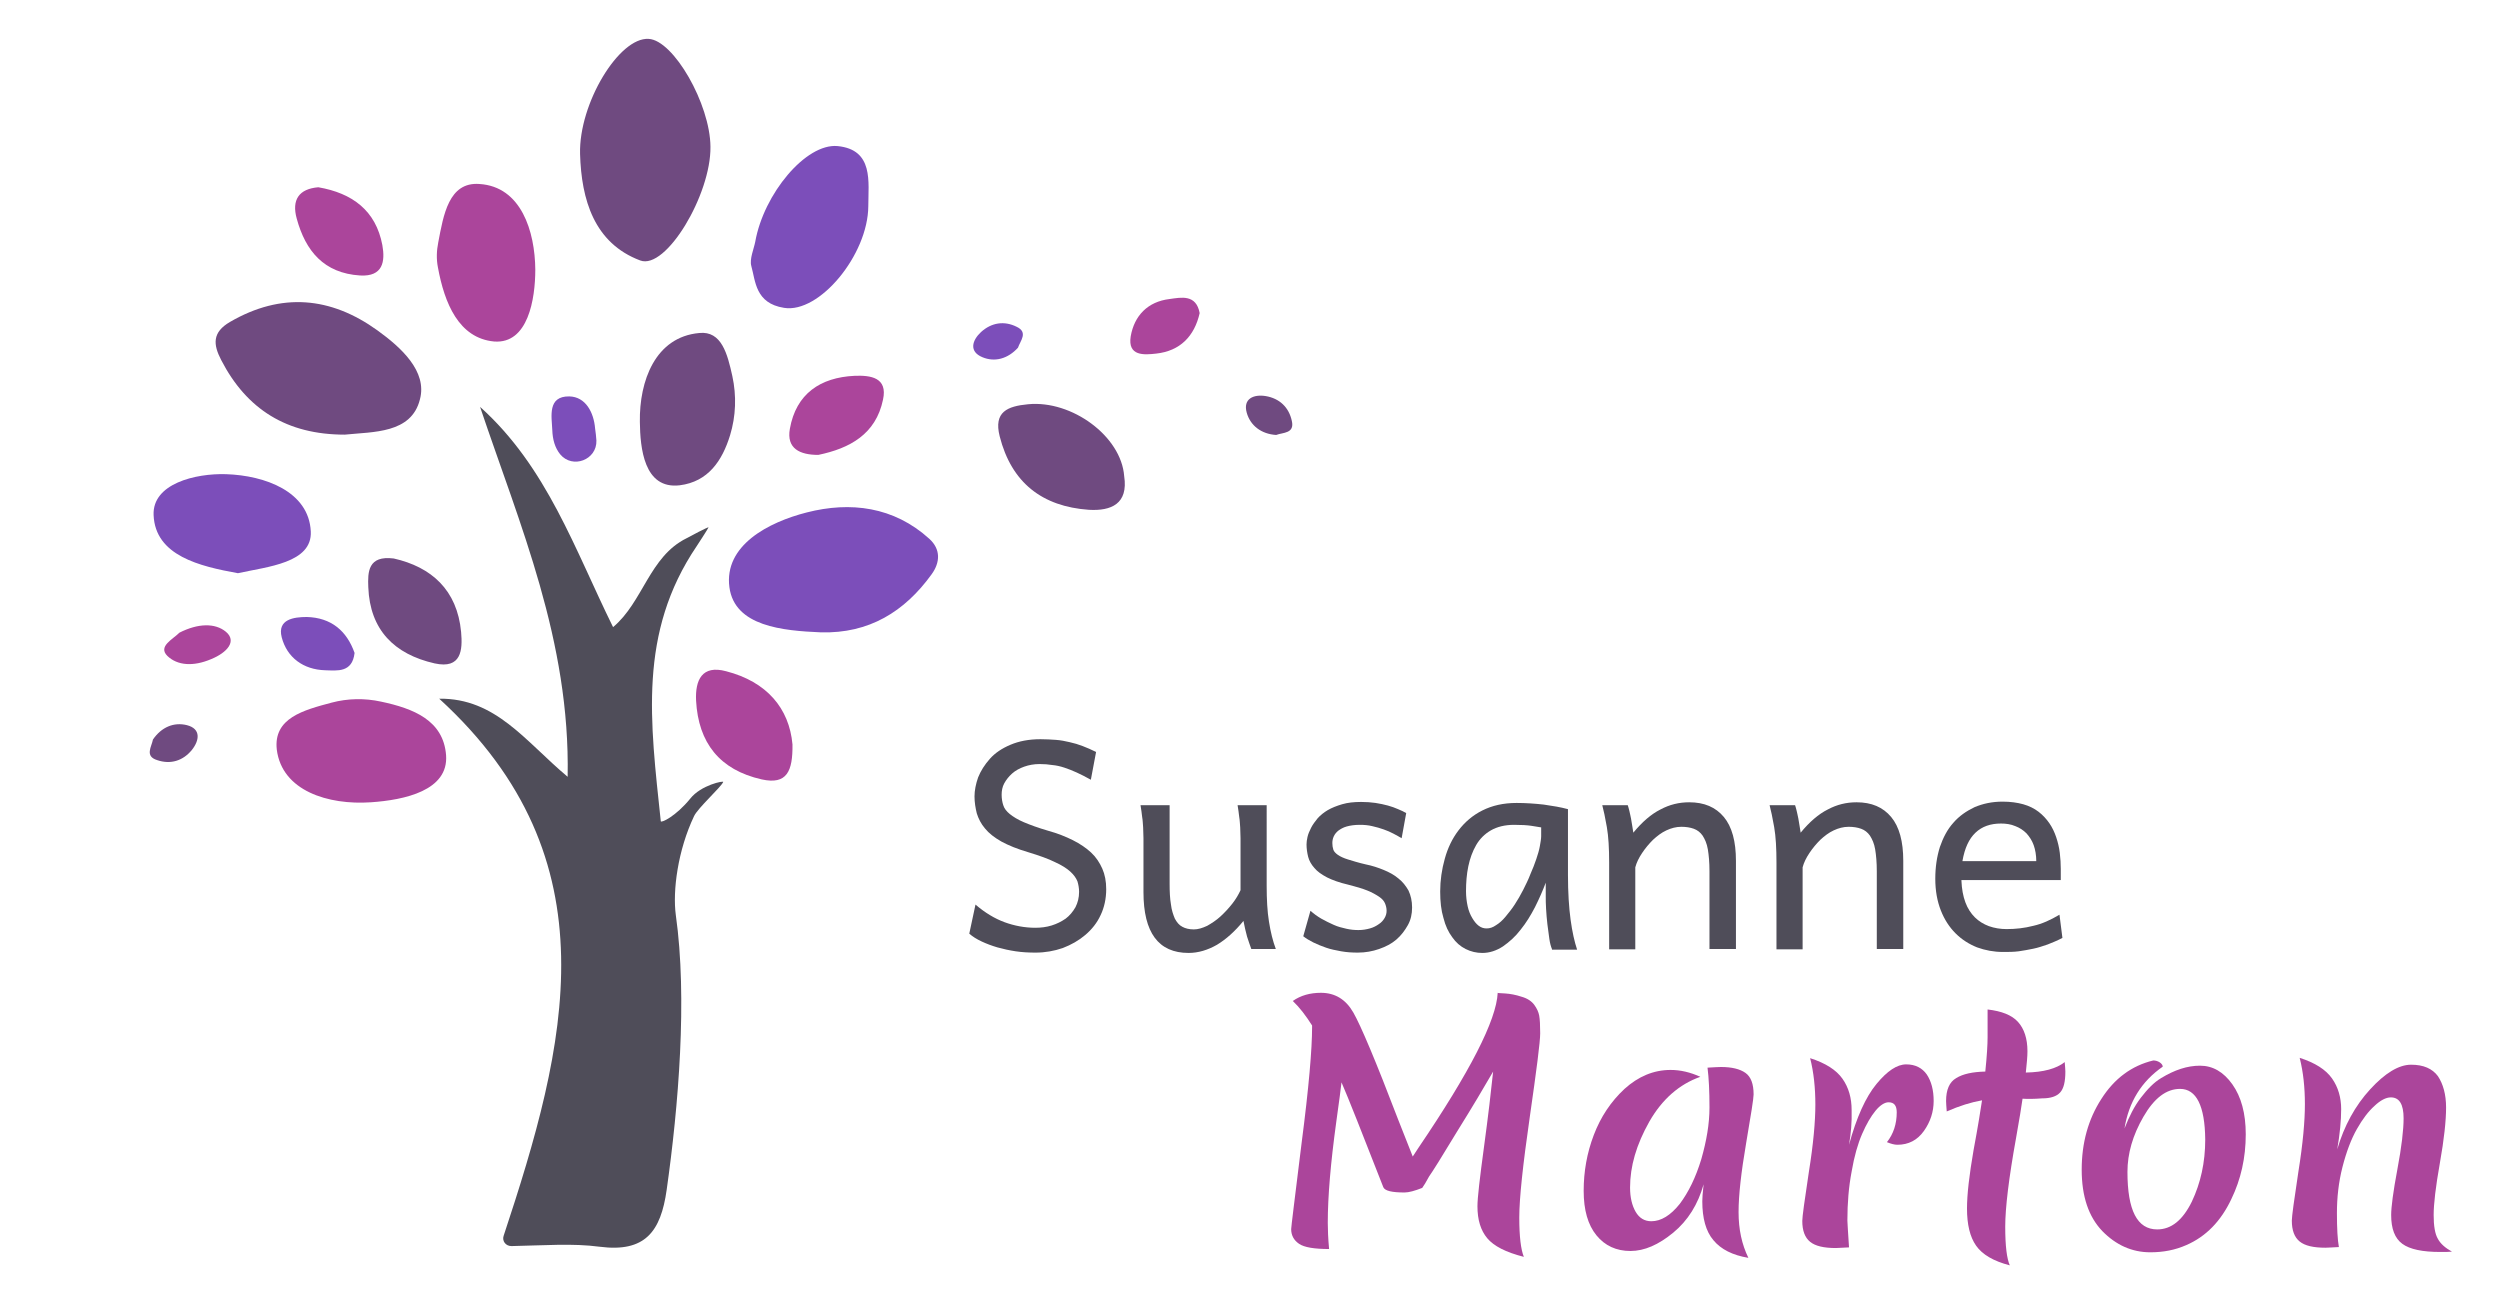
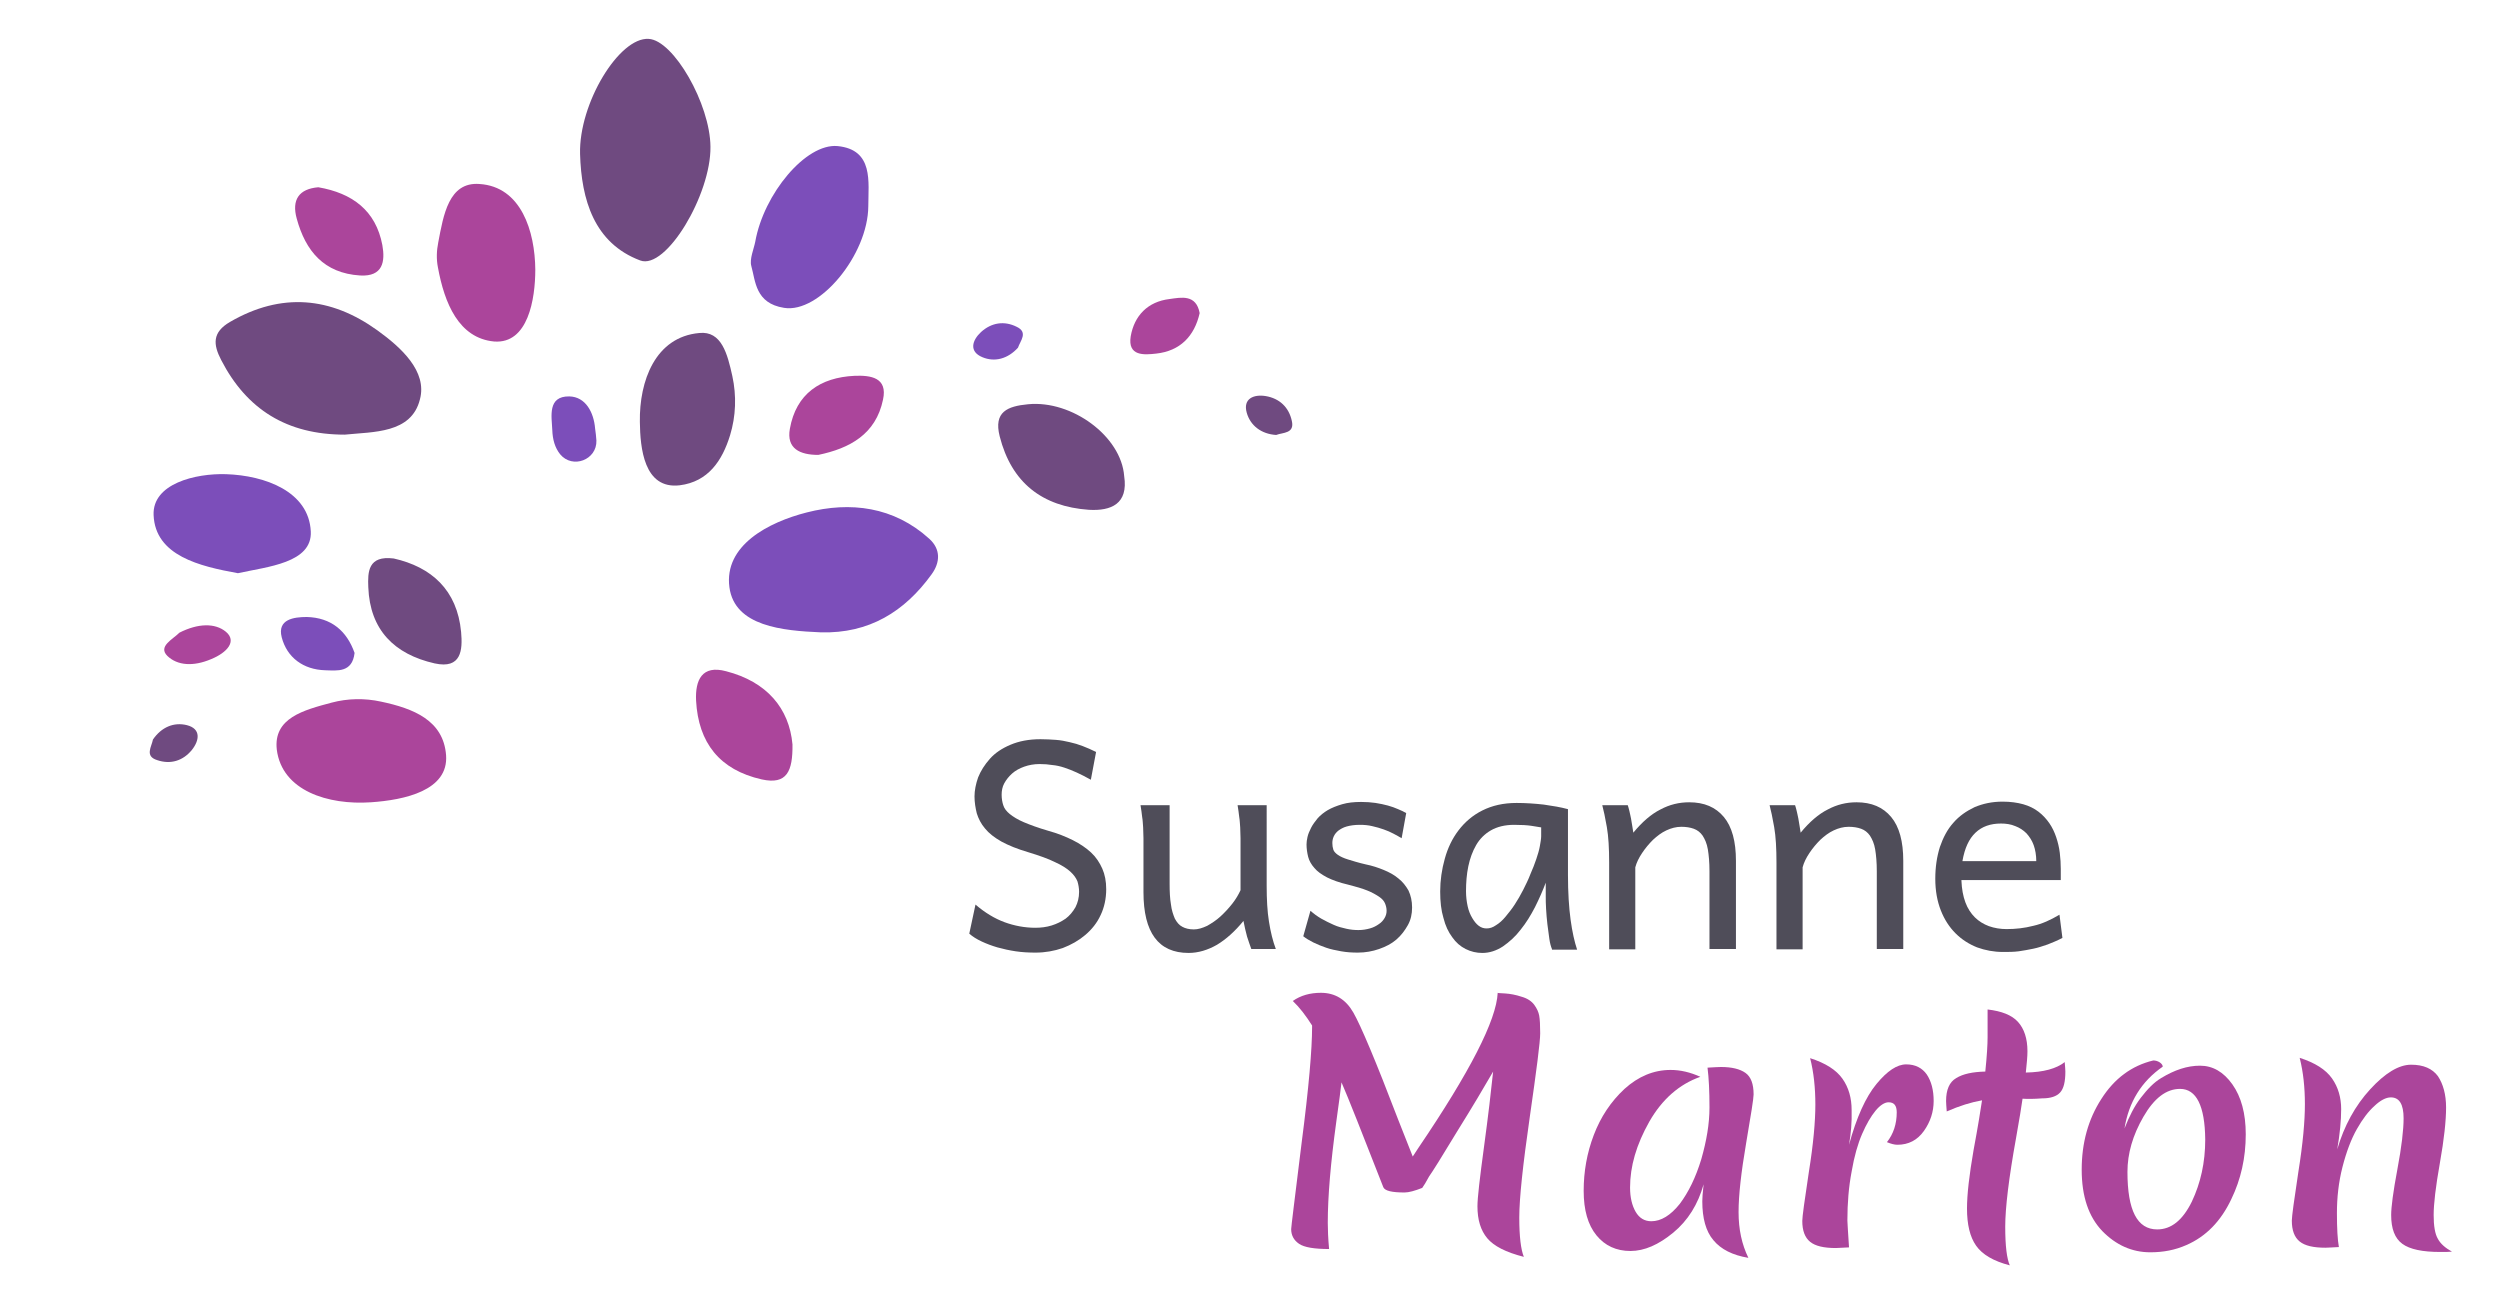
<svg xmlns="http://www.w3.org/2000/svg" version="1.1" x="0px" y="0px" viewBox="0 0 765 400" style="enable-background:new 0 0 765 400;" xml:space="preserve">
  <style type="text/css">
	.st0{fill:#4F4D59;}
	.st1{fill:#6F4A80;}
	.st2{fill:#7C4EBA;}
	.st3{fill:#AB459B;}
	.st4{display:none;}
	.st5{display:inline;}
	.st6{fill:#DFDFEF;}
</style>
  <g id="Ebene_1">
    <g id="Logo_1_">
-       <path class="st0" d="M154.1,378.2c19.3-58.3,34.2-115.1-19.7-164.4c17.3-0.2,26.3,13,39.3,23.9c0.8-41.7-14.6-76.9-26.8-113.2    c20.5,18.4,29,43.7,40.7,67.4c9.2-7.7,11.1-21.6,22.5-27.2c0.7-0.4,6.9-3.7,6.7-3.3c-0.2,0.5-3.4,5.4-3.6,5.7    c-18,26.6-14.2,53.8-11,84.2c0.1,0.6,4.6-1.5,9-6.9c3.3-4.2,10.4-5.6,10.1-5.1c-0.7,1.6-7.7,7.9-8.9,10.4    c-5,10.5-6.6,22.9-5.6,30.3c3.6,25.5,0.8,58.7-2.8,84.1c-1.8,12.8-6.6,19.2-20.5,17.4c-8.3-1.1-16.8-0.4-27-0.2    C154.7,381.3,153.6,379.7,154.1,378.2z" />
      <path class="st1" d="M217.4,44.9c0.2,14.6-13.6,37.8-21.5,34.8c-14.1-5.3-18-18.6-18.4-32.6c-0.4-15.5,12-35.8,21-35.2    C206.1,12.3,217.3,31.8,217.4,44.9z" />
      <path class="st1" d="M105.5,133c-17.7,0-30-7.7-37.8-22.8c-2.5-4.8-2.8-8.5,2.7-11.7c15.7-9.1,30.8-7.7,45.1,2.6    c7.2,5.2,15.3,12.5,13,21.1C125.9,132.7,114.2,132.1,105.5,133z" />
      <path class="st2" d="M251.2,193.5c-11.6-0.5-26.4-1.8-28-13.8c-1.7-12.8,11.9-19.9,23.7-22.9c13.3-3.4,26.6-1.8,37.5,8.1    c3.5,3.2,3.3,7.2,0.7,10.8C276.8,187.2,265.9,193.9,251.2,193.5z" />
      <path class="st3" d="M101.5,215c4.9-1.3,10.1-1.4,15.1-0.3c9.9,2.1,19.1,5.7,19.9,16.4c0.8,10.8-12.7,13.7-23,14.4    c-13.1,0.9-27.2-3.5-28.8-16.1C83.6,219.7,92.9,217.3,101.5,215z" />
      <path class="st2" d="M229.9,81.4c-0.6-2.1,0.8-5.3,1.2-7.4c2.6-14.7,15.5-30.2,25.2-29.3c11.1,1.1,9.4,11,9.4,18.4    c-0.1,14.9-15,32.9-25.8,31.1C231.1,92.8,231.2,86,229.9,81.4z" />
      <path class="st3" d="M134,81.8c-0.5-2.5-0.4-5.1,0.1-7.6c1.6-8.4,3.2-18.6,12.6-17.9c12.8,0.8,17,14.5,17.1,26.2    c0,9-2.2,22.8-12.6,22C140.4,103.5,136,92.8,134,81.8z" />
      <path class="st1" d="M224.1,115.1c1.3,6,1.1,12.2-0.7,18.1c-2.4,7.8-6.7,14.2-15.4,15.3c-11,1.3-12.1-11.5-12.2-19.4    c-0.2-12.5,4.7-26,18.2-27.2C220.8,101.2,222.6,108.3,224.1,115.1z" />
      <path class="st2" d="M72.8,175.4c-11.6-2.1-25.3-5.3-25.8-17.8c-0.4-9.6,12.8-12.8,22.2-12.5c11.9,0.4,25.3,5.3,25.9,17.5    C95.6,172.3,81.8,173.4,72.8,175.4z" />
      <path class="st1" d="M344,145.7c1.3,8.5-4,10.7-10.8,10.3c-14.3-1-23.7-8.3-27.3-22.5c-1.9-7.5,2.4-9.2,8.7-9.8    C328,122.4,343.1,133.5,344,145.7z" />
      <path class="st3" d="M242.5,227.8c0.1,8.2-1.7,12.4-9.4,10.7c-12.9-2.9-19.4-11.2-20.1-24.1c-0.3-6.3,1.8-11,9.2-9    C234.6,208.6,241.5,216.7,242.5,227.8z" />
      <path class="st1" d="M120.5,170.9c11.5,2.6,19.4,9.6,20.6,22.5c0.5,5.5,0.1,11.4-8.1,9.6c-12.3-2.8-19.8-10.2-20.3-23.3    C112.5,175,112.6,169.9,120.5,170.9z" />
      <path class="st3" d="M97.4,57.3c10.4,1.8,17.6,7.1,19.6,17.7c0.9,5,0.2,9.7-6.8,9.3c-11.1-0.7-16.7-7.5-19.4-17.4    C89.2,61.1,91.5,57.8,97.4,57.3z" />
      <path class="st3" d="M250.4,139.2c-5.6,0-9.8-1.9-8.7-8c1.9-10.7,9.3-15.7,19.8-16.2c4.9-0.2,10.2,0.5,8.7,7.3    C268,132.9,260,137.2,250.4,139.2z" />
      <path class="st2" d="M108.5,199.8c-0.7,6.1-5.3,5.4-9,5.3c-6.7-0.2-11.7-3.9-13.3-10.1c-1.4-5.5,3.7-6.2,7.7-6.2    C101.3,189,106.1,193,108.5,199.8z" />
      <path class="st3" d="M367.1,95.8c-1.6,7.1-6,11.6-13.3,12.4c-3.6,0.4-8.8,0.9-7.8-5.3c1.1-6.3,5.2-10.6,11.9-11.4    C361.5,91,366,90,367.1,95.8z" />
      <path class="st2" d="M182.5,134.8c0.2,5.9-7.3,8.8-11.1,4.2c-1.6-2-2.3-4.5-2.4-7.4c-0.2-4.2-1.5-10.4,5.2-10.3    c5,0.1,7.5,4.9,7.9,9.8C182.3,132.3,182.4,133.6,182.5,134.8z" />
      <path class="st1" d="M390.5,133.1c-4.6-0.3-7.9-2.9-9-6.8c-1.2-4.3,2.1-5.7,5.8-5.1c4.2,0.7,7.1,3.4,8,7.6    C396.2,132.7,392.6,132.3,390.5,133.1z" />
      <path class="st2" d="M311.5,106.4c-3.1,3.4-7.1,4.5-10.9,2.9c-4.1-1.7-3.2-5.1-0.4-7.7c3.2-2.9,7.1-3.5,10.9-1.6    C314.7,101.7,312.2,104.3,311.5,106.4z" />
      <path class="st1" d="M46.8,226.3c2.6-3.8,6.4-5.4,10.4-4.4c4.3,1.1,3.9,4.6,1.5,7.6c-2.7,3.3-6.5,4.5-10.6,3.1    C44.2,231.4,46.4,228.5,46.8,226.3z" />
      <path class="st3" d="M54.9,193.6c5.7-2.9,10.9-3,14.2-0.3c3.5,2.9,0.4,6.4-4.5,8.4c-5.4,2.3-10.3,2-13.4-1    C48.3,197.8,52.8,195.7,54.9,193.6z" />
      <g>
        <path class="st0" d="M333.8,238.6c-1.6-0.9-3-1.6-4.3-2.2c-1.3-0.6-2.6-1.1-3.8-1.5c-1.2-0.4-2.5-0.7-3.7-0.8     c-1.2-0.2-2.5-0.3-3.9-0.3c-1.7,0-3.3,0.3-4.7,0.8c-1.4,0.5-2.7,1.2-3.7,2.1c-1,0.9-1.8,1.9-2.4,3c-0.6,1.1-0.8,2.3-0.8,3.5     c0,1.2,0.2,2.3,0.5,3.2c0.3,1,1,1.9,2,2.7c1,0.8,2.4,1.7,4.3,2.5c1.9,0.8,4.3,1.7,7.4,2.6c2.9,0.8,5.4,1.8,7.6,2.9     c2.2,1.1,4.1,2.4,5.6,3.8s2.6,3.1,3.4,4.9c0.8,1.8,1.2,3.9,1.2,6.3c0,2.9-0.6,5.6-1.7,7.9c-1.1,2.4-2.7,4.4-4.7,6.1     c-2,1.7-4.3,3-6.9,4c-2.6,0.9-5.4,1.4-8.3,1.4c-2.1,0-4.1-0.1-6.1-0.4c-2-0.3-3.8-0.7-5.6-1.2c-1.7-0.5-3.3-1.1-4.8-1.8     s-2.8-1.5-3.8-2.4l1.9-8.9c2.9,2.5,5.9,4.3,8.9,5.4s6.2,1.7,9.4,1.7c1.7,0,3.4-0.2,5-0.7c1.6-0.5,3-1.2,4.3-2.1     c1.2-0.9,2.2-2.1,3-3.5c0.7-1.4,1.1-2.9,1.1-4.7c0-1.1-0.2-2.2-0.5-3.2c-0.4-1-1.1-2-2.2-3c-1.1-1-2.7-2-4.7-2.9     c-2-1-4.8-2-8.1-3c-3.4-1-6.1-2.1-8.3-3.3c-2.1-1.2-3.8-2.5-5-4c-1.2-1.4-2-3-2.5-4.6c-0.4-1.6-0.7-3.4-0.7-5.2     c0-1.8,0.4-3.8,1.1-5.8c0.8-2,2-3.9,3.6-5.7s3.7-3.2,6.3-4.3c2.6-1.1,5.6-1.7,9.2-1.7c1.7,0,3.2,0.1,4.7,0.2     c1.5,0.1,2.9,0.4,4.2,0.7c1.4,0.3,2.7,0.7,4,1.2c1.3,0.5,2.7,1.1,4.1,1.8L333.8,238.6z" />
        <path class="st0" d="M382.9,290.4c-0.2-0.5-0.4-1.1-0.6-1.7c-0.2-0.7-0.5-1.4-0.7-2.1c-0.2-0.7-0.4-1.5-0.6-2.4     c-0.2-0.8-0.3-1.6-0.5-2.4c-2.6,3.2-5.3,5.6-8.1,7.3c-2.8,1.6-5.7,2.5-8.7,2.5c-9.2,0-13.8-6.2-13.8-18.6v-12.7     c0-1.4,0-2.6,0-3.8c0-1.1-0.1-2.2-0.1-3.3c-0.1-1.1-0.1-2.1-0.3-3.2c-0.1-1.1-0.3-2.3-0.5-3.6h8.9v24c0,2.4,0.1,4.6,0.4,6.3     c0.2,1.8,0.7,3.2,1.2,4.4c0.6,1.1,1.3,2,2.3,2.5c0.9,0.5,2.1,0.8,3.5,0.8c1.3,0,2.6-0.4,4.1-1.1c1.4-0.8,2.8-1.7,4.1-2.9     c1.3-1.2,2.5-2.5,3.6-3.9c1.1-1.4,1.9-2.8,2.5-4.1v-12.1c0-1.4,0-2.7,0-3.8c0-1.1-0.1-2.2-0.1-3.3c-0.1-1-0.1-2.1-0.3-3.2     c-0.1-1.1-0.3-2.3-0.5-3.6h8.9V271c0,4.2,0.2,7.9,0.7,11c0.5,3.2,1.2,6,2.1,8.4H382.9z" />
        <path class="st0" d="M428.9,256.5c-0.7-0.4-1.5-0.9-2.5-1.4c-0.9-0.5-1.9-0.9-3-1.3s-2.2-0.7-3.5-1c-1.2-0.3-2.5-0.4-3.8-0.4     c-1.6,0-2.9,0.2-4,0.5s-1.9,0.8-2.6,1.3c-0.6,0.5-1.1,1.1-1.4,1.8c-0.3,0.7-0.4,1.3-0.4,2c0,0.7,0.1,1.4,0.3,2     c0.2,0.6,0.7,1.1,1.4,1.6c0.7,0.5,1.8,1,3.1,1.4s3.2,1,5.4,1.5c2,0.4,3.8,1,5.5,1.7c1.7,0.7,3.2,1.5,4.5,2.6     c1.3,1,2.3,2.3,3.1,3.7c0.7,1.5,1.1,3.2,1.1,5.2c0,2-0.4,3.8-1.3,5.4s-2,3.1-3.5,4.4s-3.3,2.2-5.3,2.9c-2,0.7-4.2,1.1-6.5,1.1     c-1.8,0-3.4-0.1-5.1-0.4c-1.6-0.3-3.2-0.6-4.6-1.1c-1.4-0.5-2.7-1-3.9-1.6c-1.2-0.6-2.2-1.2-3.1-1.9l2.2-7.8     c1,0.9,2.1,1.7,3.3,2.4c1.2,0.7,2.5,1.3,3.8,1.9s2.6,0.9,3.9,1.2s2.5,0.4,3.7,0.4c1.3,0,2.4-0.2,3.5-0.5c1.1-0.3,2-0.8,2.7-1.3     c0.8-0.5,1.4-1.2,1.8-1.9c0.4-0.7,0.6-1.4,0.6-2.2c0-0.8-0.2-1.6-0.5-2.3c-0.3-0.7-0.9-1.4-1.8-2c-0.9-0.6-2.1-1.3-3.6-1.9     c-1.5-0.6-3.5-1.2-5.9-1.8c-2.6-0.6-4.8-1.4-6.4-2.2c-1.7-0.9-3-1.8-3.9-2.9c-0.9-1-1.6-2.2-1.9-3.4c-0.3-1.2-0.5-2.5-0.5-3.8     c0-0.7,0.1-1.4,0.3-2.3c0.2-0.9,0.6-1.8,1.1-2.8c0.5-1,1.2-1.9,2-2.9c0.8-0.9,1.9-1.8,3.1-2.5s2.7-1.3,4.4-1.8s3.6-0.7,5.8-0.7     c1.6,0,3,0.1,4.4,0.3s2.6,0.5,3.8,0.8c1.1,0.3,2.2,0.7,3.1,1.1c1,0.4,1.8,0.8,2.5,1.2L428.9,256.5z" />
        <path class="st0" d="M474.9,290.4c-0.3-0.7-0.6-1.7-0.8-3.1c-0.2-1.4-0.4-2.9-0.6-4.5c-0.2-1.6-0.3-3.2-0.4-4.7     c-0.1-1.5-0.1-2.8-0.1-3.7v-4.3c-0.9,2.4-2,4.9-3.3,7.5c-1.3,2.5-2.7,4.8-4.4,6.9c-1.6,2.1-3.4,3.7-5.4,5.1c-2,1.3-4.1,2-6.3,2     c-1.8,0-3.5-0.4-5.1-1.2c-1.6-0.8-3-2-4.1-3.6c-1.2-1.6-2.1-3.5-2.7-5.9c-0.7-2.3-1-5-1-8.1c0-3.4,0.5-6.8,1.4-10     c0.9-3.3,2.3-6.2,4.2-8.7c1.9-2.5,4.3-4.6,7.3-6.1s6.4-2.3,10.5-2.3c2.8,0,5.6,0.2,8.3,0.5c2.8,0.4,5.2,0.8,7.4,1.4v20.1     c0,5.4,0.3,10,0.8,13.7c0.5,3.7,1.2,6.8,2,9.2H474.9z M471.7,253.2c-0.7-0.1-1.8-0.3-3.1-0.5s-3.1-0.3-5.3-0.3     c-2.8,0-5.2,0.6-7.1,1.7s-3.4,2.6-4.5,4.5c-1.1,1.9-1.9,4.1-2.4,6.5c-0.5,2.4-0.7,5-0.7,7.6c0,1.7,0.2,3.2,0.5,4.6     c0.3,1.4,0.8,2.6,1.4,3.6s1.2,1.8,2,2.4s1.6,0.8,2.4,0.8c1,0,1.9-0.3,2.9-1c1-0.6,2-1.5,2.9-2.6s1.9-2.3,2.8-3.7     c0.9-1.4,1.8-2.9,2.6-4.5c0.8-1.6,1.6-3.2,2.2-4.8c0.7-1.6,1.3-3.1,1.8-4.6c0.5-1.5,0.9-2.8,1.1-4s0.4-2.2,0.4-3V253.2z" />
        <path class="st0" d="M523.1,290.4v-23.8c0-2.7-0.2-4.9-0.5-6.7s-0.9-3.1-1.6-4.2c-0.7-1-1.6-1.7-2.7-2.1s-2.4-0.6-3.8-0.6     c-1.6,0-3.1,0.4-4.6,1.1s-2.8,1.7-4.1,2.9c-1.2,1.2-2.3,2.5-3.3,4s-1.7,2.9-2.1,4.4v25.1h-8v-26.6c0-4.3-0.2-7.9-0.7-10.8     s-1-5.2-1.4-6.7h7.8c0.2,0.5,0.3,1.1,0.5,1.8s0.3,1.5,0.5,2.3c0.1,0.8,0.3,1.6,0.4,2.4l0.3,1.9c2.7-3.3,5.5-5.7,8.3-7.1     c2.8-1.5,5.7-2.2,8.8-2.2c4.6,0,8.1,1.5,10.6,4.5s3.7,7.5,3.7,13.4v27H523.1z" />
        <path class="st0" d="M574.3,290.4v-23.8c0-2.7-0.2-4.9-0.5-6.7s-0.9-3.1-1.6-4.2c-0.7-1-1.6-1.7-2.7-2.1s-2.4-0.6-3.8-0.6     c-1.6,0-3.1,0.4-4.6,1.1s-2.8,1.7-4.1,2.9c-1.2,1.2-2.3,2.5-3.3,4s-1.7,2.9-2.1,4.4v25.1h-8v-26.6c0-4.3-0.2-7.9-0.7-10.8     s-1-5.2-1.4-6.7h7.8c0.2,0.5,0.3,1.1,0.5,1.8s0.3,1.5,0.5,2.3c0.1,0.8,0.3,1.6,0.4,2.4l0.3,1.9c2.7-3.3,5.5-5.7,8.3-7.1     c2.8-1.5,5.7-2.2,8.8-2.2c4.6,0,8.1,1.5,10.6,4.5s3.7,7.5,3.7,13.4v27H574.3z" />
        <path class="st0" d="M600.2,269.5c0.1,2.5,0.5,4.7,1.2,6.6s1.7,3.4,2.9,4.6c1.2,1.2,2.7,2.1,4.3,2.7c1.7,0.6,3.5,0.9,5.4,0.9     c2.8,0,5.5-0.3,8.2-1c2.7-0.6,5.3-1.8,8-3.4l0.9,7.1c-1.5,0.8-3,1.4-4.5,2c-1.5,0.5-2.9,1-4.4,1.3c-1.5,0.3-3,0.6-4.5,0.8     c-1.5,0.2-3.1,0.2-4.8,0.2c-2.8,0-5.4-0.5-7.9-1.4c-2.5-1-4.7-2.4-6.6-4.3c-1.9-1.9-3.4-4.2-4.5-7s-1.7-6-1.7-9.7     c0-3.6,0.5-6.8,1.4-9.7c1-2.9,2.3-5.4,4.1-7.4c1.8-2.1,4-3.6,6.5-4.8c2.6-1.1,5.4-1.7,8.6-1.7c2.4,0,4.5,0.3,6.3,0.8     s3.4,1.3,4.7,2.3c1.3,1,2.4,2.2,3.3,3.5c0.9,1.3,1.6,2.8,2.1,4.3c0.5,1.5,0.9,3.1,1.1,4.8s0.3,3.3,0.3,4.9v1.7c0,0.7,0,1.3,0,1.7     H600.2z M612.3,252c-3.2,0-5.8,0.9-7.8,2.8c-2,1.9-3.3,4.7-4,8.7h22.6c0-1.8-0.3-3.5-0.8-4.9c-0.5-1.4-1.3-2.6-2.2-3.6     c-1-1-2.1-1.7-3.4-2.2C615.3,252.2,613.8,252,612.3,252z" />
      </g>
      <g>
        <path class="st3" d="M435.2,363.5c-2.3,0.9-4.1,1.4-5.4,1.4c-3.9,0-6-0.5-6.5-1.6c-6.5-16.6-10.7-27.3-12.8-32.1     c-0.2,1.7-0.7,5.8-1.6,12.1c-1.7,12.4-2.6,22.7-2.6,30.9c0,2,0.1,4.7,0.4,8c-4.5,0-7.6-0.5-9.2-1.6c-1.6-1.1-2.4-2.6-2.4-4.5     c0-0.6,1.1-9.4,3.2-26.4c2.2-16.9,3.2-28.7,3.2-35.4v-0.5c-1.9-3-3.8-5.5-5.9-7.5c2.4-1.7,5.3-2.5,8.6-2.5c4.3,0,7.6,2,9.9,6     c2.3,4,6.9,14.9,13.7,32.7l4.5,11.4c0.4-0.6,1-1.5,1.7-2.6c15.8-23.3,23.9-39.1,24.3-47.5c0,0.1,0.8,0.1,2.3,0.2s3.2,0.4,5,1     c1.8,0.5,3.1,1.4,3.9,2.5c0.8,1.1,1.3,2.2,1.5,3.3c0.2,1.1,0.3,2.9,0.3,5.4c0,2.6-1.1,11.1-3.2,25.7c-2.1,14.6-3.2,24.8-3.2,30.7     c0,5.8,0.5,9.8,1.4,12c-5.5-1.4-9.2-3.3-11.2-5.7c-2-2.4-3-5.6-3-9.8c0-2.5,0.7-8.5,2-18.1s2.2-17.3,2.8-23.1     c-2.6,4.5-6.2,10.6-11,18.3c-4.7,7.8-7.6,12.4-8.6,13.8C436.4,361.7,435.7,362.8,435.2,363.5z" />
        <path class="st3" d="M498.8,363.4c0,3,0.6,5.5,1.7,7.4c1.1,1.9,2.7,2.9,4.8,2.9c3,0,5.9-1.8,8.7-5.3c2.7-3.6,4.9-8.1,6.6-13.7     c1.6-5.6,2.5-10.8,2.5-15.8c0-5-0.2-9.1-0.6-12.2c1.9-0.1,3.3-0.2,4.1-0.2c3.3,0,5.8,0.6,7.5,1.8c1.7,1.2,2.5,3.4,2.5,6.6     c0,1.2-0.8,6.2-2.3,15c-1.5,8.8-2.3,15.8-2.3,21c0,5.3,1,9.9,3,14c-4.8-0.8-8.4-2.6-10.7-5.4c-2.3-2.7-3.4-6.7-3.4-11.9     c0-0.9,0.1-2.6,0.4-5.2c-1.7,6.1-4.8,11.1-9.3,14.8c-4.5,3.7-8.8,5.6-13.1,5.6c-4.3,0-7.8-1.6-10.4-4.8     c-2.6-3.2-3.9-7.7-3.9-13.6c0-5.9,1-11.6,3.1-17.1c2.1-5.5,5.2-10.2,9.4-14.1c4.2-3.8,8.9-5.8,14.1-5.8c3,0,6,0.7,9.1,2.1     c-6.5,2.3-11.7,6.9-15.6,13.7C500.7,350.3,498.8,356.9,498.8,363.4z" />
        <path class="st3" d="M565.8,350.3c2.3-8.4,5.1-14.6,8.4-18.6c3.3-4,6.3-6,9.1-6c2.8,0,4.9,1.1,6.3,3.1c1.4,2.1,2.1,4.8,2.1,8.1     c0,3.3-1,6.4-3,9.2c-2,2.8-4.7,4.2-8.1,4.2c-0.9,0-2-0.3-3.2-0.8c2-2.5,3-5.6,3-9.1c0-2.1-0.8-3.1-2.5-3.1c-1.2,0-2.6,0.9-4,2.6     c-1.4,1.7-2.8,4.1-4.1,7.1c-1.3,3-2.4,6.8-3.2,11.5c-0.9,4.7-1.3,9.7-1.3,15c0,0.6,0.2,3.4,0.5,8.2c-2.1,0.1-3.4,0.2-4,0.2     c-3.7,0-6.3-0.6-7.9-1.9c-1.6-1.3-2.4-3.4-2.4-6.4c0-1.3,0.7-6.3,2-14.9c1.4-8.7,2-15.6,2-20.7s-0.5-9.9-1.6-14.2     c4.7,1.5,8,3.6,9.9,6.3c1.9,2.7,2.8,5.9,2.8,9.6C566.7,343.4,566.4,346.9,565.8,350.3z" />
        <path class="st3" d="M618.9,336.2c-0.3,2.3-1,6.4-2,12.1c-2.2,12.2-3.3,21.3-3.3,27.1c0,5.9,0.5,9.8,1.4,11.8     c-5-1.3-8.4-3.3-10.3-6c-1.9-2.7-2.8-6.5-2.8-11.4c0-4.3,0.7-10.3,2-17.8c1.4-7.5,2.2-12.6,2.6-15.3c-3.4,0.6-6.9,1.7-10.8,3.4     c-0.1-1.4-0.2-2.5-0.2-3.2c0-3.4,1-5.8,3.1-7c2.1-1.3,5-1.9,8.9-2c0.5-4.8,0.7-8.3,0.7-10.5s0-3.9,0-5.3c0-1.4,0-2.5,0-3.2     c4.3,0.5,7.4,1.7,9.3,3.8c1.9,2.1,2.9,5.1,2.9,9c0,1.6-0.2,3.7-0.5,6.5c5.4-0.1,9.4-1.2,11.9-3.2c0.1,1.3,0.2,2.3,0.2,2.9     c0,3.1-0.5,5.2-1.6,6.4c-1.1,1.2-2.9,1.8-5.5,1.8C622.3,336.3,620.3,336.3,618.9,336.2z" />
        <path class="st3" d="M658.9,324.5c0.7,0,1.4,0.2,2,0.6c0.6,0.4,0.9,0.9,0.9,1.3c-6.5,4.5-10.4,10.8-11.7,18.9     c1.4-3.6,3-6.8,5-9.4c2-2.6,4-4.7,6.2-6c4.1-2.5,8-3.8,11.9-3.8s7.2,1.9,9.9,5.7c2.7,3.8,4.1,8.9,4.1,15.3     c0,7.2-1.5,13.8-4.4,19.8c-3.2,6.8-7.8,11.5-13.8,14.1c-3.4,1.5-7,2.2-11,2.2c-5.6,0-10.5-2.2-14.7-6.5     c-4.2-4.4-6.3-10.6-6.3-18.8c0-8.2,2-15.4,6-21.6C647,330,652.3,326.1,658.9,324.5z M667.1,333.2c-4.2,0-7.9,2.8-11.2,8.5     c-3.3,5.7-4.9,11.3-4.9,16.9c0,11.8,3,17.6,9.1,17.6c4.3,0,7.8-2.8,10.6-8.5c2.7-5.7,4.1-12,4.1-19     C674.7,338.4,672.1,333.2,667.1,333.2z" />
        <path class="st3" d="M737.8,325.8c3.8,0,6.5,1.2,8.2,3.5c1.6,2.4,2.5,5.6,2.5,9.6c0,4-0.6,9.7-1.9,17c-1.3,7.3-1.9,12.6-1.9,15.9     c0,3.3,0.4,5.8,1.3,7.3c0.8,1.5,2.3,2.8,4.3,3.9c-0.8,0.1-2,0.1-3.6,0.1c-5.4,0-9.3-0.8-11.6-2.5c-2.3-1.7-3.4-4.6-3.4-8.8     c0-2.4,0.6-7.1,1.9-14c1.3-6.9,1.9-12.1,1.9-15.6c0-4.3-1.3-6.4-3.9-6.4c-1.5,0-3.2,0.9-5,2.6c-1.9,1.7-3.7,4.1-5.4,7.1     s-3.2,6.9-4.4,11.6c-1.2,4.7-1.7,9.4-1.7,14.1c0,4.7,0.2,8.2,0.6,10.4c-2.1,0.1-3.4,0.2-4.1,0.2c-3.7,0-6.3-0.6-7.9-1.9     c-1.6-1.3-2.4-3.4-2.4-6.4c0-1.3,0.7-6.3,2-14.9c1.4-8.7,2-15.6,2-20.7s-0.5-9.9-1.6-14.2c4.7,1.5,8,3.6,9.9,6.3     c1.9,2.7,2.8,5.9,2.8,9.4c0,3.5-0.4,7.6-1.2,12.3c2.1-7.2,5.5-13.4,10.1-18.4C729.8,328.4,734,325.8,737.8,325.8z" />
      </g>
    </g>
  </g>
  <g id="Ebene_2" class="st4">
    <g class="st5">
      <path class="st6" d="M154.1,378.2c19.3-58.3,34.2-115.1-19.7-164.4c17.3-0.2,26.3,13,39.3,23.9c0.8-41.7-14.6-76.9-26.8-113.2    c20.5,18.4,29,43.7,40.7,67.4c9.2-7.7,11.1-21.6,22.5-27.2c0.7-0.4,6.9-3.7,6.7-3.3c-0.2,0.5-3.4,5.4-3.6,5.7    c-18,26.6-14.2,53.8-11,84.2c0.1,0.6,4.6-1.5,9-6.9c3.3-4.2,10.4-5.6,10.1-5.1c-0.7,1.6-7.7,7.9-8.9,10.4    c-5,10.5-6.6,22.9-5.6,30.3c3.6,25.5,0.8,58.7-2.8,84.1c-1.8,12.8-6.6,19.2-20.5,17.4c-8.3-1.1-16.8-0.4-27-0.2    C154.7,381.3,153.6,379.7,154.1,378.2z" />
      <path class="st1" d="M217.4,44.9c0.2,14.6-13.6,37.8-21.5,34.8c-14.1-5.3-18-18.6-18.4-32.6c-0.4-15.5,12-35.8,21-35.2    C206.1,12.3,217.3,31.8,217.4,44.9z" />
      <path class="st1" d="M105.5,133c-17.7,0-30-7.7-37.8-22.8c-2.5-4.8-2.8-8.5,2.7-11.7c15.7-9.1,30.8-7.7,45.1,2.6    c7.2,5.2,15.3,12.5,13,21.1C125.9,132.7,114.2,132.1,105.5,133z" />
      <path class="st2" d="M251.2,193.5c-11.6-0.5-26.4-1.8-28-13.8c-1.7-12.8,11.9-19.9,23.7-22.9c13.3-3.4,26.6-1.8,37.5,8.1    c3.5,3.2,3.3,7.2,0.7,10.8C276.8,187.2,265.9,193.9,251.2,193.5z" />
-       <path class="st3" d="M101.5,215c4.9-1.3,10.1-1.4,15.1-0.3c9.9,2.1,19.1,5.7,19.9,16.4c0.8,10.8-12.7,13.7-23,14.4    c-13.1,0.9-27.2-3.5-28.8-16.1C83.6,219.7,92.9,217.3,101.5,215z" />
      <path class="st2" d="M229.9,81.4c-0.6-2.1,0.8-5.3,1.2-7.4c2.6-14.7,15.5-30.2,25.2-29.3c11.1,1.1,9.4,11,9.4,18.4    c-0.1,14.9-15,32.9-25.8,31.1C231.1,92.8,231.2,86,229.9,81.4z" />
      <path class="st3" d="M134,81.8c-0.5-2.5-0.4-5.1,0.1-7.6c1.6-8.4,3.2-18.6,12.6-17.9c12.8,0.8,17,14.5,17.1,26.2    c0,9-2.2,22.8-12.6,22C140.4,103.5,136,92.8,134,81.8z" />
      <path class="st1" d="M224.1,115.1c1.3,6,1.1,12.2-0.7,18.1c-2.4,7.8-6.7,14.2-15.4,15.3c-11,1.3-12.1-11.5-12.2-19.4    c-0.2-12.5,4.7-26,18.2-27.2C220.8,101.2,222.6,108.3,224.1,115.1z" />
      <path class="st2" d="M72.8,175.4c-11.6-2.1-25.3-5.3-25.8-17.8c-0.4-9.6,12.8-12.8,22.2-12.5c11.9,0.4,25.3,5.3,25.9,17.5    C95.6,172.3,81.8,173.4,72.8,175.4z" />
      <path class="st1" d="M344,145.7c1.3,8.5-4,10.7-10.8,10.3c-14.3-1-23.7-8.3-27.3-22.5c-1.9-7.5,2.4-9.2,8.7-9.8    C328,122.4,343.1,133.5,344,145.7z" />
      <path class="st3" d="M242.5,227.8c0.1,8.2-1.7,12.4-9.4,10.7c-12.9-2.9-19.4-11.2-20.1-24.1c-0.3-6.3,1.8-11,9.2-9    C234.6,208.6,241.5,216.7,242.5,227.8z" />
      <path class="st1" d="M120.5,170.9c11.5,2.6,19.4,9.6,20.6,22.5c0.5,5.5,0.1,11.4-8.1,9.6c-12.3-2.8-19.8-10.2-20.3-23.3    C112.5,175,112.6,169.9,120.5,170.9z" />
      <path class="st3" d="M97.4,57.3c10.4,1.8,17.6,7.1,19.6,17.7c0.9,5,0.2,9.7-6.8,9.3c-11.1-0.7-16.7-7.5-19.4-17.4    C89.2,61.1,91.5,57.8,97.4,57.3z" />
      <path class="st3" d="M250.4,139.2c-5.6,0-9.8-1.9-8.7-8c1.9-10.7,9.3-15.7,19.8-16.2c4.9-0.2,10.2,0.5,8.7,7.3    C268,132.9,260,137.2,250.4,139.2z" />
      <path class="st2" d="M108.5,199.8c-0.7,6.1-5.3,5.4-9,5.3c-6.7-0.2-11.7-3.9-13.3-10.1c-1.4-5.5,3.7-6.2,7.7-6.2    C101.3,189,106.1,193,108.5,199.8z" />
      <path class="st3" d="M367.1,95.8c-1.6,7.1-6,11.6-13.3,12.4c-3.6,0.4-8.8,0.9-7.8-5.3c1.1-6.3,5.2-10.6,11.9-11.4    C361.5,91,366,90,367.1,95.8z" />
      <path class="st2" d="M182.5,134.8c0.2,5.9-7.3,8.8-11.1,4.2c-1.6-2-2.3-4.5-2.4-7.4c-0.2-4.2-1.5-10.4,5.2-10.3    c5,0.1,7.5,4.9,7.9,9.8C182.3,132.3,182.4,133.6,182.5,134.8z" />
      <path class="st1" d="M390.5,133.1c-4.6-0.3-7.9-2.9-9-6.8c-1.2-4.3,2.1-5.7,5.8-5.1c4.2,0.7,7.1,3.4,8,7.6    C396.2,132.7,392.6,132.3,390.5,133.1z" />
      <path class="st2" d="M311.5,106.4c-3.1,3.4-7.1,4.5-10.9,2.9c-4.1-1.7-3.2-5.1-0.4-7.7c3.2-2.9,7.1-3.5,10.9-1.6    C314.7,101.7,312.2,104.3,311.5,106.4z" />
      <path class="st1" d="M46.8,226.3c2.6-3.8,6.4-5.4,10.4-4.4c4.3,1.1,3.9,4.6,1.5,7.6c-2.7,3.3-6.5,4.5-10.6,3.1    C44.2,231.4,46.4,228.5,46.8,226.3z" />
      <path class="st3" d="M54.9,193.6c5.7-2.9,10.9-3,14.2-0.3c3.5,2.9,0.4,6.4-4.5,8.4c-5.4,2.3-10.3,2-13.4-1    C48.3,197.8,52.8,195.7,54.9,193.6z" />
      <g>
        <path class="st6" d="M333.8,238.6c-1.6-0.9-3-1.6-4.3-2.2c-1.3-0.6-2.6-1.1-3.8-1.5c-1.2-0.4-2.5-0.7-3.7-0.8     c-1.2-0.2-2.5-0.3-3.9-0.3c-1.7,0-3.3,0.3-4.7,0.8c-1.4,0.5-2.7,1.2-3.7,2.1c-1,0.9-1.8,1.9-2.4,3c-0.6,1.1-0.8,2.3-0.8,3.5     c0,1.2,0.2,2.3,0.5,3.2c0.3,1,1,1.9,2,2.7c1,0.8,2.4,1.7,4.3,2.5c1.9,0.8,4.3,1.7,7.4,2.6c2.9,0.8,5.4,1.8,7.6,2.9     c2.2,1.1,4.1,2.4,5.6,3.8s2.6,3.1,3.4,4.9c0.8,1.8,1.2,3.9,1.2,6.3c0,2.9-0.6,5.6-1.7,7.9c-1.1,2.4-2.7,4.4-4.7,6.1     c-2,1.7-4.3,3-6.9,4c-2.6,0.9-5.4,1.4-8.3,1.4c-2.1,0-4.1-0.1-6.1-0.4c-2-0.3-3.8-0.7-5.6-1.2c-1.7-0.5-3.3-1.1-4.8-1.8     s-2.8-1.5-3.8-2.4l1.9-8.9c2.9,2.5,5.9,4.3,8.9,5.4s6.2,1.7,9.4,1.7c1.7,0,3.4-0.2,5-0.7c1.6-0.5,3-1.2,4.3-2.1     c1.2-0.9,2.2-2.1,3-3.5c0.7-1.4,1.1-2.9,1.1-4.7c0-1.1-0.2-2.2-0.5-3.2c-0.4-1-1.1-2-2.2-3c-1.1-1-2.7-2-4.7-2.9     c-2-1-4.8-2-8.1-3c-3.4-1-6.1-2.1-8.3-3.3c-2.1-1.2-3.8-2.5-5-4c-1.2-1.4-2-3-2.5-4.6c-0.4-1.6-0.7-3.4-0.7-5.2     c0-1.8,0.4-3.8,1.1-5.8c0.8-2,2-3.9,3.6-5.7s3.7-3.2,6.3-4.3c2.6-1.1,5.6-1.7,9.2-1.7c1.7,0,3.2,0.1,4.7,0.2     c1.5,0.1,2.9,0.4,4.2,0.7c1.4,0.3,2.7,0.7,4,1.2c1.3,0.5,2.7,1.1,4.1,1.8L333.8,238.6z" />
        <path class="st6" d="M382.9,290.4c-0.2-0.5-0.4-1.1-0.6-1.7c-0.2-0.7-0.5-1.4-0.7-2.1c-0.2-0.7-0.4-1.5-0.6-2.4     c-0.2-0.8-0.3-1.6-0.5-2.4c-2.6,3.2-5.3,5.6-8.1,7.3c-2.8,1.6-5.7,2.5-8.7,2.5c-9.2,0-13.8-6.2-13.8-18.6v-12.7     c0-1.4,0-2.6,0-3.8c0-1.1-0.1-2.2-0.1-3.3c-0.1-1.1-0.1-2.1-0.3-3.2c-0.1-1.1-0.3-2.3-0.5-3.6h8.9v24c0,2.4,0.1,4.6,0.4,6.3     c0.2,1.8,0.7,3.2,1.2,4.4c0.6,1.1,1.3,2,2.3,2.5c0.9,0.5,2.1,0.8,3.5,0.8c1.3,0,2.6-0.4,4.1-1.1c1.4-0.8,2.8-1.7,4.1-2.9     c1.3-1.2,2.5-2.5,3.6-3.9c1.1-1.4,1.9-2.8,2.5-4.1v-12.1c0-1.4,0-2.7,0-3.8c0-1.1-0.1-2.2-0.1-3.3c-0.1-1-0.1-2.1-0.3-3.2     c-0.1-1.1-0.3-2.3-0.5-3.6h8.9V271c0,4.2,0.2,7.9,0.7,11c0.5,3.2,1.2,6,2.1,8.4H382.9z" />
        <path class="st6" d="M428.9,256.5c-0.7-0.4-1.5-0.9-2.5-1.4c-0.9-0.5-1.9-0.9-3-1.3s-2.2-0.7-3.5-1c-1.2-0.3-2.5-0.4-3.8-0.4     c-1.6,0-2.9,0.2-4,0.5s-1.9,0.8-2.6,1.3c-0.6,0.5-1.1,1.1-1.4,1.8c-0.3,0.7-0.4,1.3-0.4,2c0,0.7,0.1,1.4,0.3,2     c0.2,0.6,0.7,1.1,1.4,1.6c0.7,0.5,1.8,1,3.1,1.4s3.2,1,5.4,1.5c2,0.4,3.8,1,5.5,1.7c1.7,0.7,3.2,1.5,4.5,2.6     c1.3,1,2.3,2.3,3.1,3.7c0.7,1.5,1.1,3.2,1.1,5.2c0,2-0.4,3.8-1.3,5.4s-2,3.1-3.5,4.4s-3.3,2.2-5.3,2.9c-2,0.7-4.2,1.1-6.5,1.1     c-1.8,0-3.4-0.1-5.1-0.4c-1.6-0.3-3.2-0.6-4.6-1.1c-1.4-0.5-2.7-1-3.9-1.6c-1.2-0.6-2.2-1.2-3.1-1.9l2.2-7.8     c1,0.9,2.1,1.7,3.3,2.4c1.2,0.7,2.5,1.3,3.8,1.9s2.6,0.9,3.9,1.2s2.5,0.4,3.7,0.4c1.3,0,2.4-0.2,3.5-0.5c1.1-0.3,2-0.8,2.7-1.3     c0.8-0.5,1.4-1.2,1.8-1.9c0.4-0.7,0.6-1.4,0.6-2.2c0-0.8-0.2-1.6-0.5-2.3c-0.3-0.7-0.9-1.4-1.8-2c-0.9-0.6-2.1-1.3-3.6-1.9     c-1.5-0.6-3.5-1.2-5.9-1.8c-2.6-0.6-4.8-1.4-6.4-2.2c-1.7-0.9-3-1.8-3.9-2.9c-0.9-1-1.6-2.2-1.9-3.4c-0.3-1.2-0.5-2.5-0.5-3.8     c0-0.7,0.1-1.4,0.3-2.3c0.2-0.9,0.6-1.8,1.1-2.8c0.5-1,1.2-1.9,2-2.9c0.8-0.9,1.9-1.8,3.1-2.5s2.7-1.3,4.4-1.8s3.6-0.7,5.8-0.7     c1.6,0,3,0.1,4.4,0.3s2.6,0.5,3.8,0.8c1.1,0.3,2.2,0.7,3.1,1.1c1,0.4,1.8,0.8,2.5,1.2L428.9,256.5z" />
        <path class="st6" d="M474.9,290.4c-0.3-0.7-0.6-1.7-0.8-3.1c-0.2-1.4-0.4-2.9-0.6-4.5c-0.2-1.6-0.3-3.2-0.4-4.7     c-0.1-1.5-0.1-2.8-0.1-3.7v-4.3c-0.9,2.4-2,4.9-3.3,7.5c-1.3,2.5-2.7,4.8-4.4,6.9c-1.6,2.1-3.4,3.7-5.4,5.1c-2,1.3-4.1,2-6.3,2     c-1.8,0-3.5-0.4-5.1-1.2c-1.6-0.8-3-2-4.1-3.6c-1.2-1.6-2.1-3.5-2.7-5.9c-0.7-2.3-1-5-1-8.1c0-3.4,0.5-6.8,1.4-10     c0.9-3.3,2.3-6.2,4.2-8.7c1.9-2.5,4.3-4.6,7.3-6.1s6.4-2.3,10.5-2.3c2.8,0,5.6,0.2,8.3,0.5c2.8,0.4,5.2,0.8,7.4,1.4v20.1     c0,5.4,0.3,10,0.8,13.7c0.5,3.7,1.2,6.8,2,9.2H474.9z M471.7,253.2c-0.7-0.1-1.8-0.3-3.1-0.5s-3.1-0.3-5.3-0.3     c-2.8,0-5.2,0.6-7.1,1.7s-3.4,2.6-4.5,4.5c-1.1,1.9-1.9,4.1-2.4,6.5c-0.5,2.4-0.7,5-0.7,7.6c0,1.7,0.2,3.2,0.5,4.6     c0.3,1.4,0.8,2.6,1.4,3.6s1.2,1.8,2,2.4s1.6,0.8,2.4,0.8c1,0,1.9-0.3,2.9-1c1-0.6,2-1.5,2.9-2.6s1.9-2.3,2.8-3.7     c0.9-1.4,1.8-2.9,2.6-4.5c0.8-1.6,1.6-3.2,2.2-4.8c0.7-1.6,1.3-3.1,1.8-4.6c0.5-1.5,0.9-2.8,1.1-4s0.4-2.2,0.4-3V253.2z" />
        <path class="st6" d="M523.1,290.4v-23.8c0-2.7-0.2-4.9-0.5-6.7s-0.9-3.1-1.6-4.2c-0.7-1-1.6-1.7-2.7-2.1s-2.4-0.6-3.8-0.6     c-1.6,0-3.1,0.4-4.6,1.1s-2.8,1.7-4.1,2.9c-1.2,1.2-2.3,2.5-3.3,4s-1.7,2.9-2.1,4.4v25.1h-8v-26.6c0-4.3-0.2-7.9-0.7-10.8     s-1-5.2-1.4-6.7h7.8c0.2,0.5,0.3,1.1,0.5,1.8s0.3,1.5,0.5,2.3c0.1,0.8,0.3,1.6,0.4,2.4l0.3,1.9c2.7-3.3,5.5-5.7,8.3-7.1     c2.8-1.5,5.7-2.2,8.8-2.2c4.6,0,8.1,1.5,10.6,4.5s3.7,7.5,3.7,13.4v27H523.1z" />
        <path class="st6" d="M574.3,290.4v-23.8c0-2.7-0.2-4.9-0.5-6.7s-0.9-3.1-1.6-4.2c-0.7-1-1.6-1.7-2.7-2.1s-2.4-0.6-3.8-0.6     c-1.6,0-3.1,0.4-4.6,1.1s-2.8,1.7-4.1,2.9c-1.2,1.2-2.3,2.5-3.3,4s-1.7,2.9-2.1,4.4v25.1h-8v-26.6c0-4.3-0.2-7.9-0.7-10.8     s-1-5.2-1.4-6.7h7.8c0.2,0.5,0.3,1.1,0.5,1.8s0.3,1.5,0.5,2.3c0.1,0.8,0.3,1.6,0.4,2.4l0.3,1.9c2.7-3.3,5.5-5.7,8.3-7.1     c2.8-1.5,5.7-2.2,8.8-2.2c4.6,0,8.1,1.5,10.6,4.5s3.7,7.5,3.7,13.4v27H574.3z" />
-         <path class="st6" d="M600.2,269.5c0.1,2.5,0.5,4.7,1.2,6.6s1.7,3.4,2.9,4.6c1.2,1.2,2.7,2.1,4.3,2.7c1.7,0.6,3.5,0.9,5.4,0.9     c2.8,0,5.5-0.3,8.2-1c2.7-0.6,5.3-1.8,8-3.4l0.9,7.1c-1.5,0.8-3,1.4-4.5,2c-1.5,0.5-2.9,1-4.4,1.3c-1.5,0.3-3,0.6-4.5,0.8     c-1.5,0.2-3.1,0.2-4.8,0.2c-2.8,0-5.4-0.5-7.9-1.4c-2.5-1-4.7-2.4-6.6-4.3c-1.9-1.9-3.4-4.2-4.5-7s-1.7-6-1.7-9.7     c0-3.6,0.5-6.8,1.4-9.7c1-2.9,2.3-5.4,4.1-7.4c1.8-2.1,4-3.6,6.5-4.8c2.6-1.1,5.4-1.7,8.6-1.7c2.4,0,4.5,0.3,6.3,0.8     s3.4,1.3,4.7,2.3c1.3,1,2.4,2.2,3.3,3.5c0.9,1.3,1.6,2.8,2.1,4.3c0.5,1.5,0.9,3.1,1.1,4.8s0.3,3.3,0.3,4.9v1.7c0,0.7,0,1.3,0,1.7     H600.2z M612.3,252c-3.2,0-5.8,0.9-7.8,2.8c-2,1.9-3.3,4.7-4,8.7h22.6c0-1.8-0.3-3.5-0.8-4.9c-0.5-1.4-1.3-2.6-2.2-3.6     c-1-1-2.1-1.7-3.4-2.2C615.3,252.2,613.8,252,612.3,252z" />
      </g>
      <g>
        <path class="st3" d="M435.2,363.5c-2.3,0.9-4.1,1.4-5.4,1.4c-3.9,0-6-0.5-6.5-1.6c-6.5-16.6-10.7-27.3-12.8-32.1     c-0.2,1.7-0.7,5.8-1.6,12.1c-1.7,12.4-2.6,22.7-2.6,30.9c0,2,0.1,4.7,0.4,8c-4.5,0-7.6-0.5-9.2-1.6c-1.6-1.1-2.4-2.6-2.4-4.5     c0-0.6,1.1-9.4,3.2-26.4c2.2-16.9,3.2-28.7,3.2-35.4v-0.5c-1.9-3-3.8-5.5-5.9-7.5c2.4-1.7,5.3-2.5,8.6-2.5c4.3,0,7.6,2,9.9,6     c2.3,4,6.9,14.9,13.7,32.7l4.5,11.4c0.4-0.6,1-1.5,1.7-2.6c15.8-23.3,23.9-39.1,24.3-47.5c0,0.1,0.8,0.1,2.3,0.2s3.2,0.4,5,1     c1.8,0.5,3.1,1.4,3.9,2.5c0.8,1.1,1.3,2.2,1.5,3.3c0.2,1.1,0.3,2.9,0.3,5.4c0,2.6-1.1,11.1-3.2,25.7c-2.1,14.6-3.2,24.8-3.2,30.7     c0,5.8,0.5,9.8,1.4,12c-5.5-1.4-9.2-3.3-11.2-5.7c-2-2.4-3-5.6-3-9.8c0-2.5,0.7-8.5,2-18.1s2.2-17.3,2.8-23.1     c-2.6,4.5-6.2,10.6-11,18.3c-4.7,7.8-7.6,12.4-8.6,13.8C436.4,361.7,435.7,362.8,435.2,363.5z" />
        <path class="st3" d="M498.8,363.4c0,3,0.6,5.5,1.7,7.4c1.1,1.9,2.7,2.9,4.8,2.9c3,0,5.9-1.8,8.7-5.3c2.7-3.6,4.9-8.1,6.6-13.7     c1.6-5.6,2.5-10.8,2.5-15.8c0-5-0.2-9.1-0.6-12.2c1.9-0.1,3.3-0.2,4.1-0.2c3.3,0,5.8,0.6,7.5,1.8c1.7,1.2,2.5,3.4,2.5,6.6     c0,1.2-0.8,6.2-2.3,15c-1.5,8.8-2.3,15.8-2.3,21c0,5.3,1,9.9,3,14c-4.8-0.8-8.4-2.6-10.7-5.4c-2.3-2.7-3.4-6.7-3.4-11.9     c0-0.9,0.1-2.6,0.4-5.2c-1.7,6.1-4.8,11.1-9.3,14.8c-4.5,3.7-8.8,5.6-13.1,5.6c-4.3,0-7.8-1.6-10.4-4.8     c-2.6-3.2-3.9-7.7-3.9-13.6c0-5.9,1-11.6,3.1-17.1c2.1-5.5,5.2-10.2,9.4-14.1c4.2-3.8,8.9-5.8,14.1-5.8c3,0,6,0.7,9.1,2.1     c-6.5,2.3-11.7,6.9-15.6,13.7C500.7,350.3,498.8,356.9,498.8,363.4z" />
        <path class="st3" d="M565.8,350.3c2.3-8.4,5.1-14.6,8.4-18.6c3.3-4,6.3-6,9.1-6c2.8,0,4.9,1.1,6.3,3.1c1.4,2.1,2.1,4.8,2.1,8.1     c0,3.3-1,6.4-3,9.2c-2,2.8-4.7,4.2-8.1,4.2c-0.9,0-2-0.3-3.2-0.8c2-2.5,3-5.6,3-9.1c0-2.1-0.8-3.1-2.5-3.1c-1.2,0-2.6,0.9-4,2.6     c-1.4,1.7-2.8,4.1-4.1,7.1c-1.3,3-2.4,6.8-3.2,11.5c-0.9,4.7-1.3,9.7-1.3,15c0,0.6,0.2,3.4,0.5,8.2c-2.1,0.1-3.4,0.2-4,0.2     c-3.7,0-6.3-0.6-7.9-1.9c-1.6-1.3-2.4-3.4-2.4-6.4c0-1.3,0.7-6.3,2-14.9c1.4-8.7,2-15.6,2-20.7s-0.5-9.9-1.6-14.2     c4.7,1.5,8,3.6,9.9,6.3c1.9,2.7,2.8,5.9,2.8,9.6C566.7,343.4,566.4,346.9,565.8,350.3z" />
        <path class="st3" d="M618.9,336.2c-0.3,2.3-1,6.4-2,12.1c-2.2,12.2-3.3,21.3-3.3,27.1c0,5.9,0.5,9.8,1.4,11.8     c-5-1.3-8.4-3.3-10.3-6c-1.9-2.7-2.8-6.5-2.8-11.4c0-4.3,0.7-10.3,2-17.8c1.4-7.5,2.2-12.6,2.6-15.3c-3.4,0.6-6.9,1.7-10.8,3.4     c-0.1-1.4-0.2-2.5-0.2-3.2c0-3.4,1-5.8,3.1-7c2.1-1.3,5-1.9,8.9-2c0.5-4.8,0.7-8.3,0.7-10.5s0-3.9,0-5.3c0-1.4,0-2.5,0-3.2     c4.3,0.5,7.4,1.7,9.3,3.8c1.9,2.1,2.9,5.1,2.9,9c0,1.6-0.2,3.7-0.5,6.5c5.4-0.1,9.4-1.2,11.9-3.2c0.1,1.3,0.2,2.3,0.2,2.9     c0,3.1-0.5,5.2-1.6,6.4c-1.1,1.2-2.9,1.8-5.5,1.8C622.3,336.3,620.3,336.3,618.9,336.2z" />
        <path class="st3" d="M658.9,324.5c0.7,0,1.4,0.2,2,0.6c0.6,0.4,0.9,0.9,0.9,1.3c-6.5,4.5-10.4,10.8-11.7,18.9     c1.4-3.6,3-6.8,5-9.4c2-2.6,4-4.7,6.2-6c4.1-2.5,8-3.8,11.9-3.8s7.2,1.9,9.9,5.7c2.7,3.8,4.1,8.9,4.1,15.3     c0,7.2-1.5,13.8-4.4,19.8c-3.2,6.8-7.8,11.5-13.8,14.1c-3.4,1.5-7,2.2-11,2.2c-5.6,0-10.5-2.2-14.7-6.5     c-4.2-4.4-6.3-10.6-6.3-18.8c0-8.2,2-15.4,6-21.6C647,330,652.3,326.1,658.9,324.5z M667.1,333.2c-4.2,0-7.9,2.8-11.2,8.5     c-3.3,5.7-4.9,11.3-4.9,16.9c0,11.8,3,17.6,9.1,17.6c4.3,0,7.8-2.8,10.6-8.5c2.7-5.7,4.1-12,4.1-19     C674.7,338.4,672.1,333.2,667.1,333.2z" />
        <path class="st3" d="M737.8,325.8c3.8,0,6.5,1.2,8.2,3.5c1.6,2.4,2.5,5.6,2.5,9.6c0,4-0.6,9.7-1.9,17c-1.3,7.3-1.9,12.6-1.9,15.9     c0,3.3,0.4,5.8,1.3,7.3c0.8,1.5,2.3,2.8,4.3,3.9c-0.8,0.1-2,0.1-3.6,0.1c-5.4,0-9.3-0.8-11.6-2.5c-2.3-1.7-3.4-4.6-3.4-8.8     c0-2.4,0.6-7.1,1.9-14c1.3-6.9,1.9-12.1,1.9-15.6c0-4.3-1.3-6.4-3.9-6.4c-1.5,0-3.2,0.9-5,2.6c-1.9,1.7-3.7,4.1-5.4,7.1     s-3.2,6.9-4.4,11.6c-1.2,4.7-1.7,9.4-1.7,14.1c0,4.7,0.2,8.2,0.6,10.4c-2.1,0.1-3.4,0.2-4.1,0.2c-3.7,0-6.3-0.6-7.9-1.9     c-1.6-1.3-2.4-3.4-2.4-6.4c0-1.3,0.7-6.3,2-14.9c1.4-8.7,2-15.6,2-20.7s-0.5-9.9-1.6-14.2c4.7,1.5,8,3.6,9.9,6.3     c1.9,2.7,2.8,5.9,2.8,9.4c0,3.5-0.4,7.6-1.2,12.3c2.1-7.2,5.5-13.4,10.1-18.4C729.8,328.4,734,325.8,737.8,325.8z" />
      </g>
    </g>
  </g>
</svg>